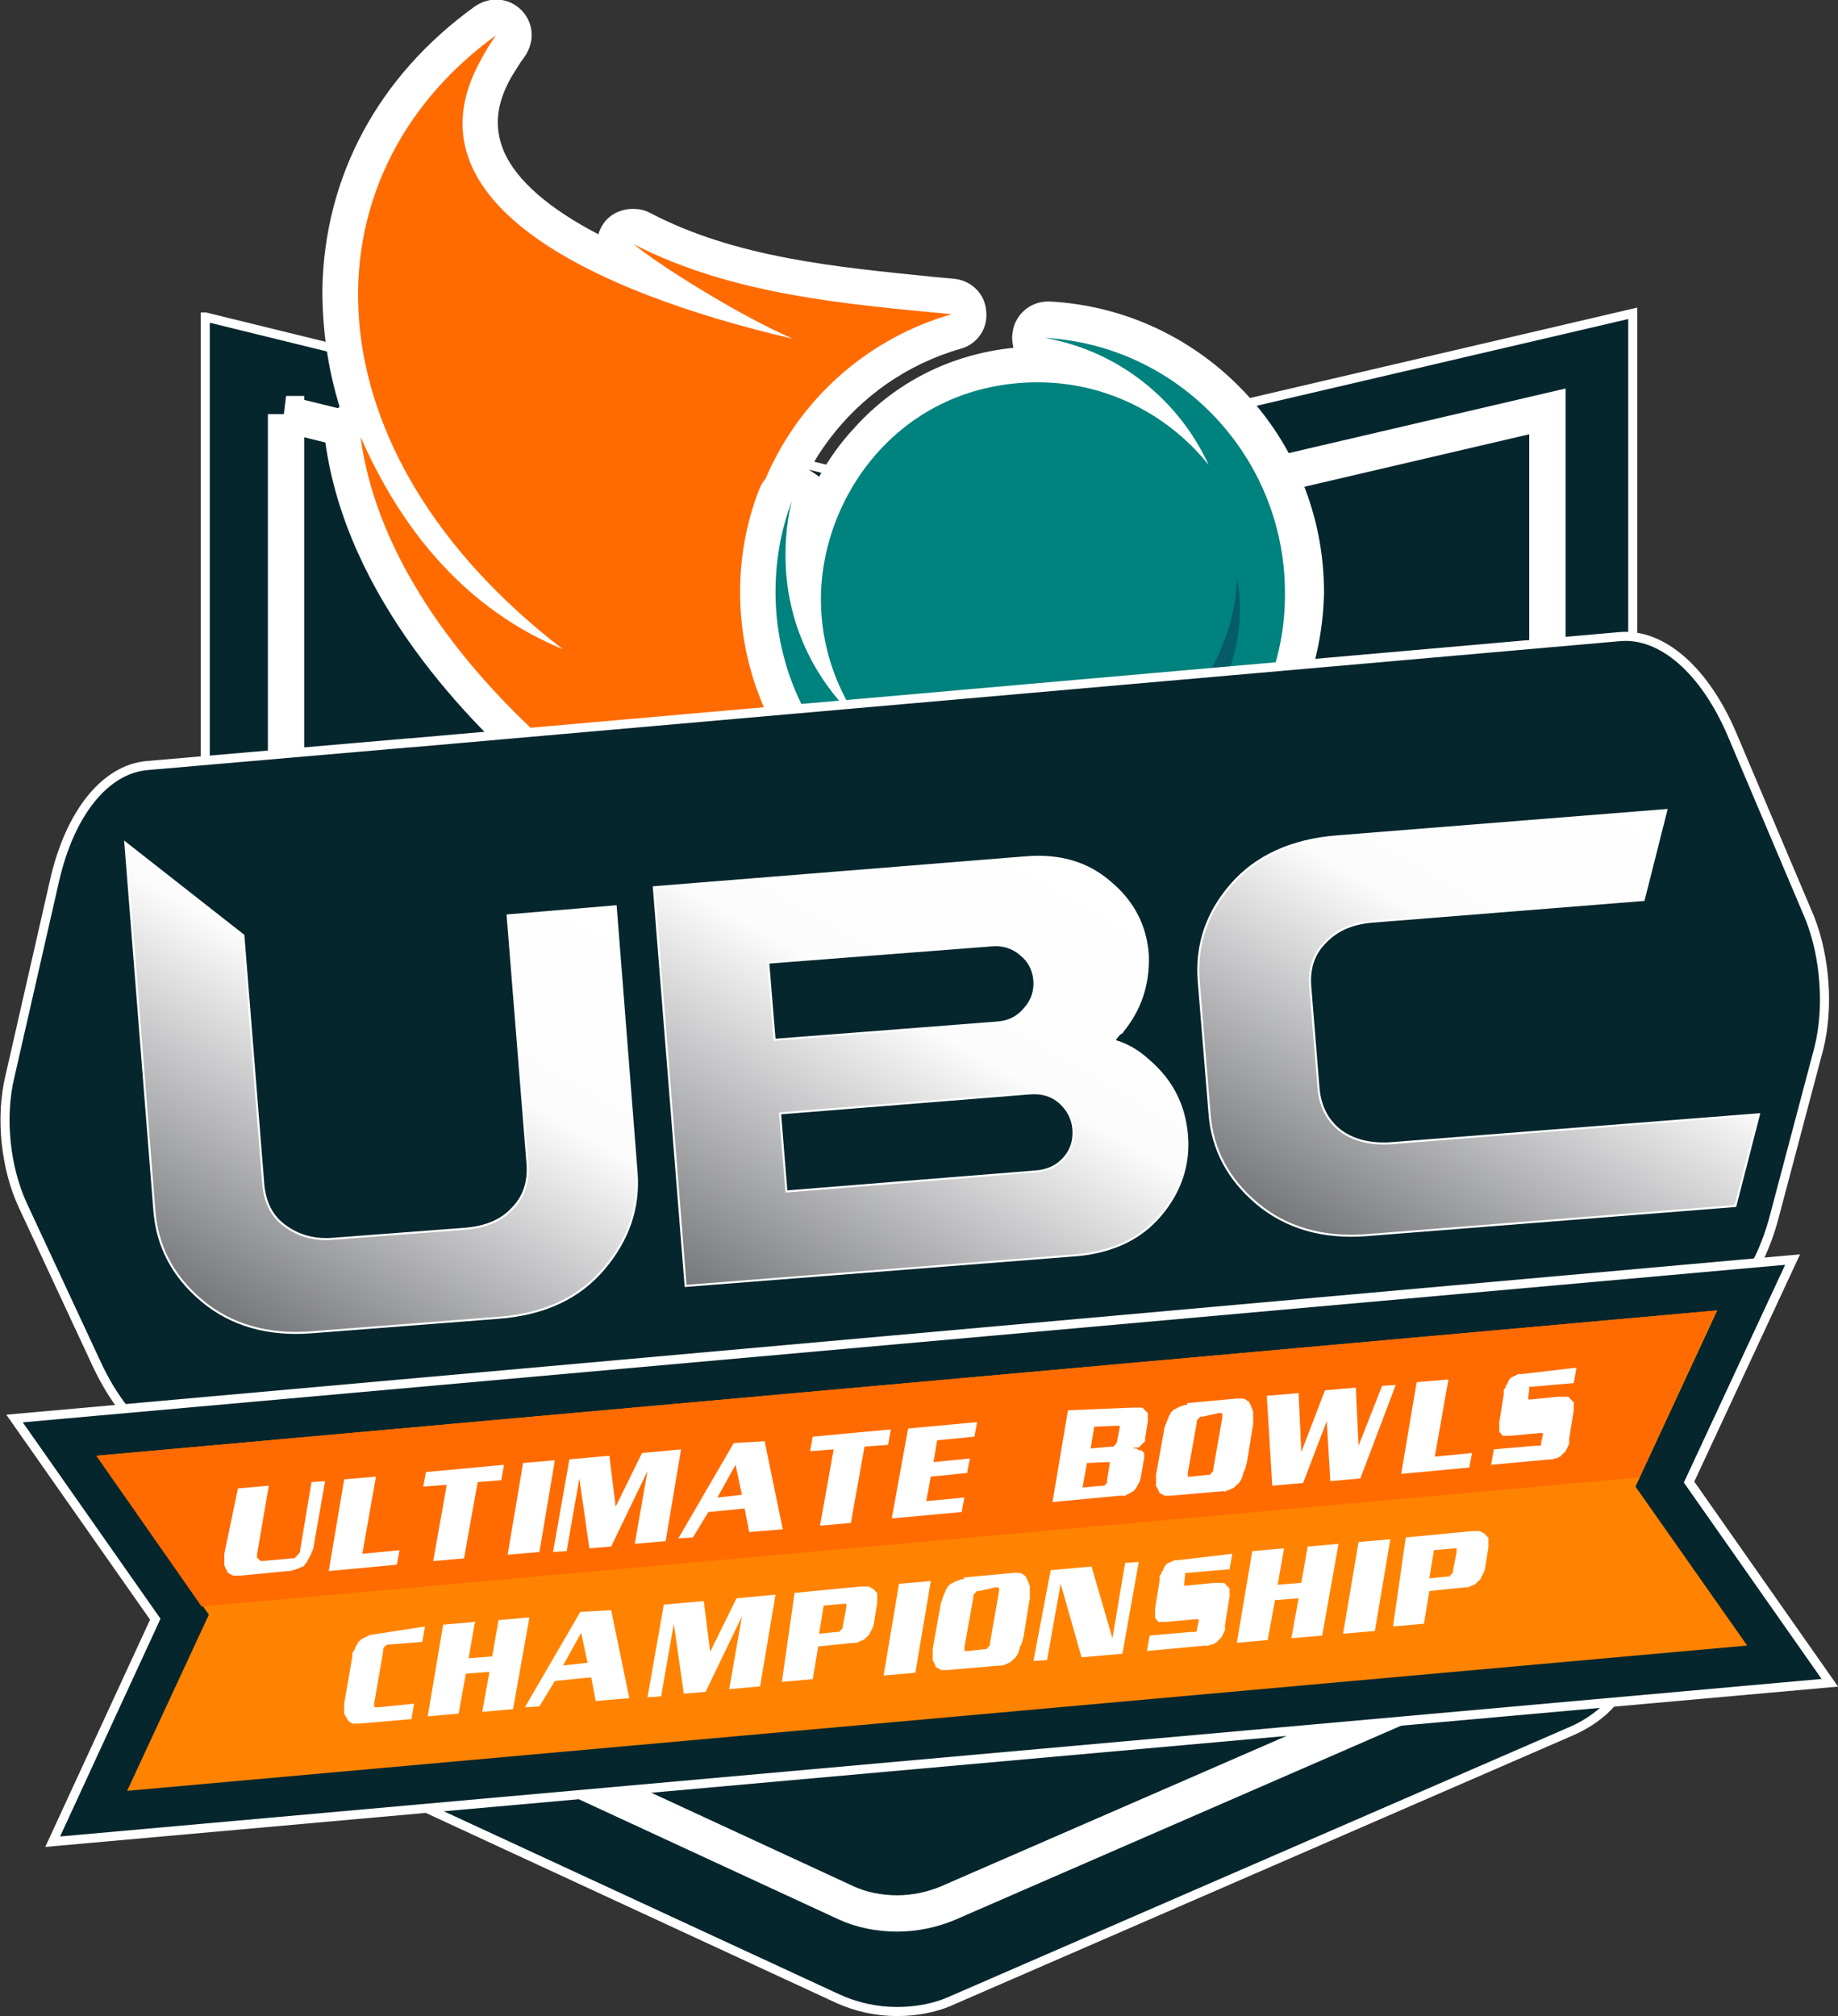
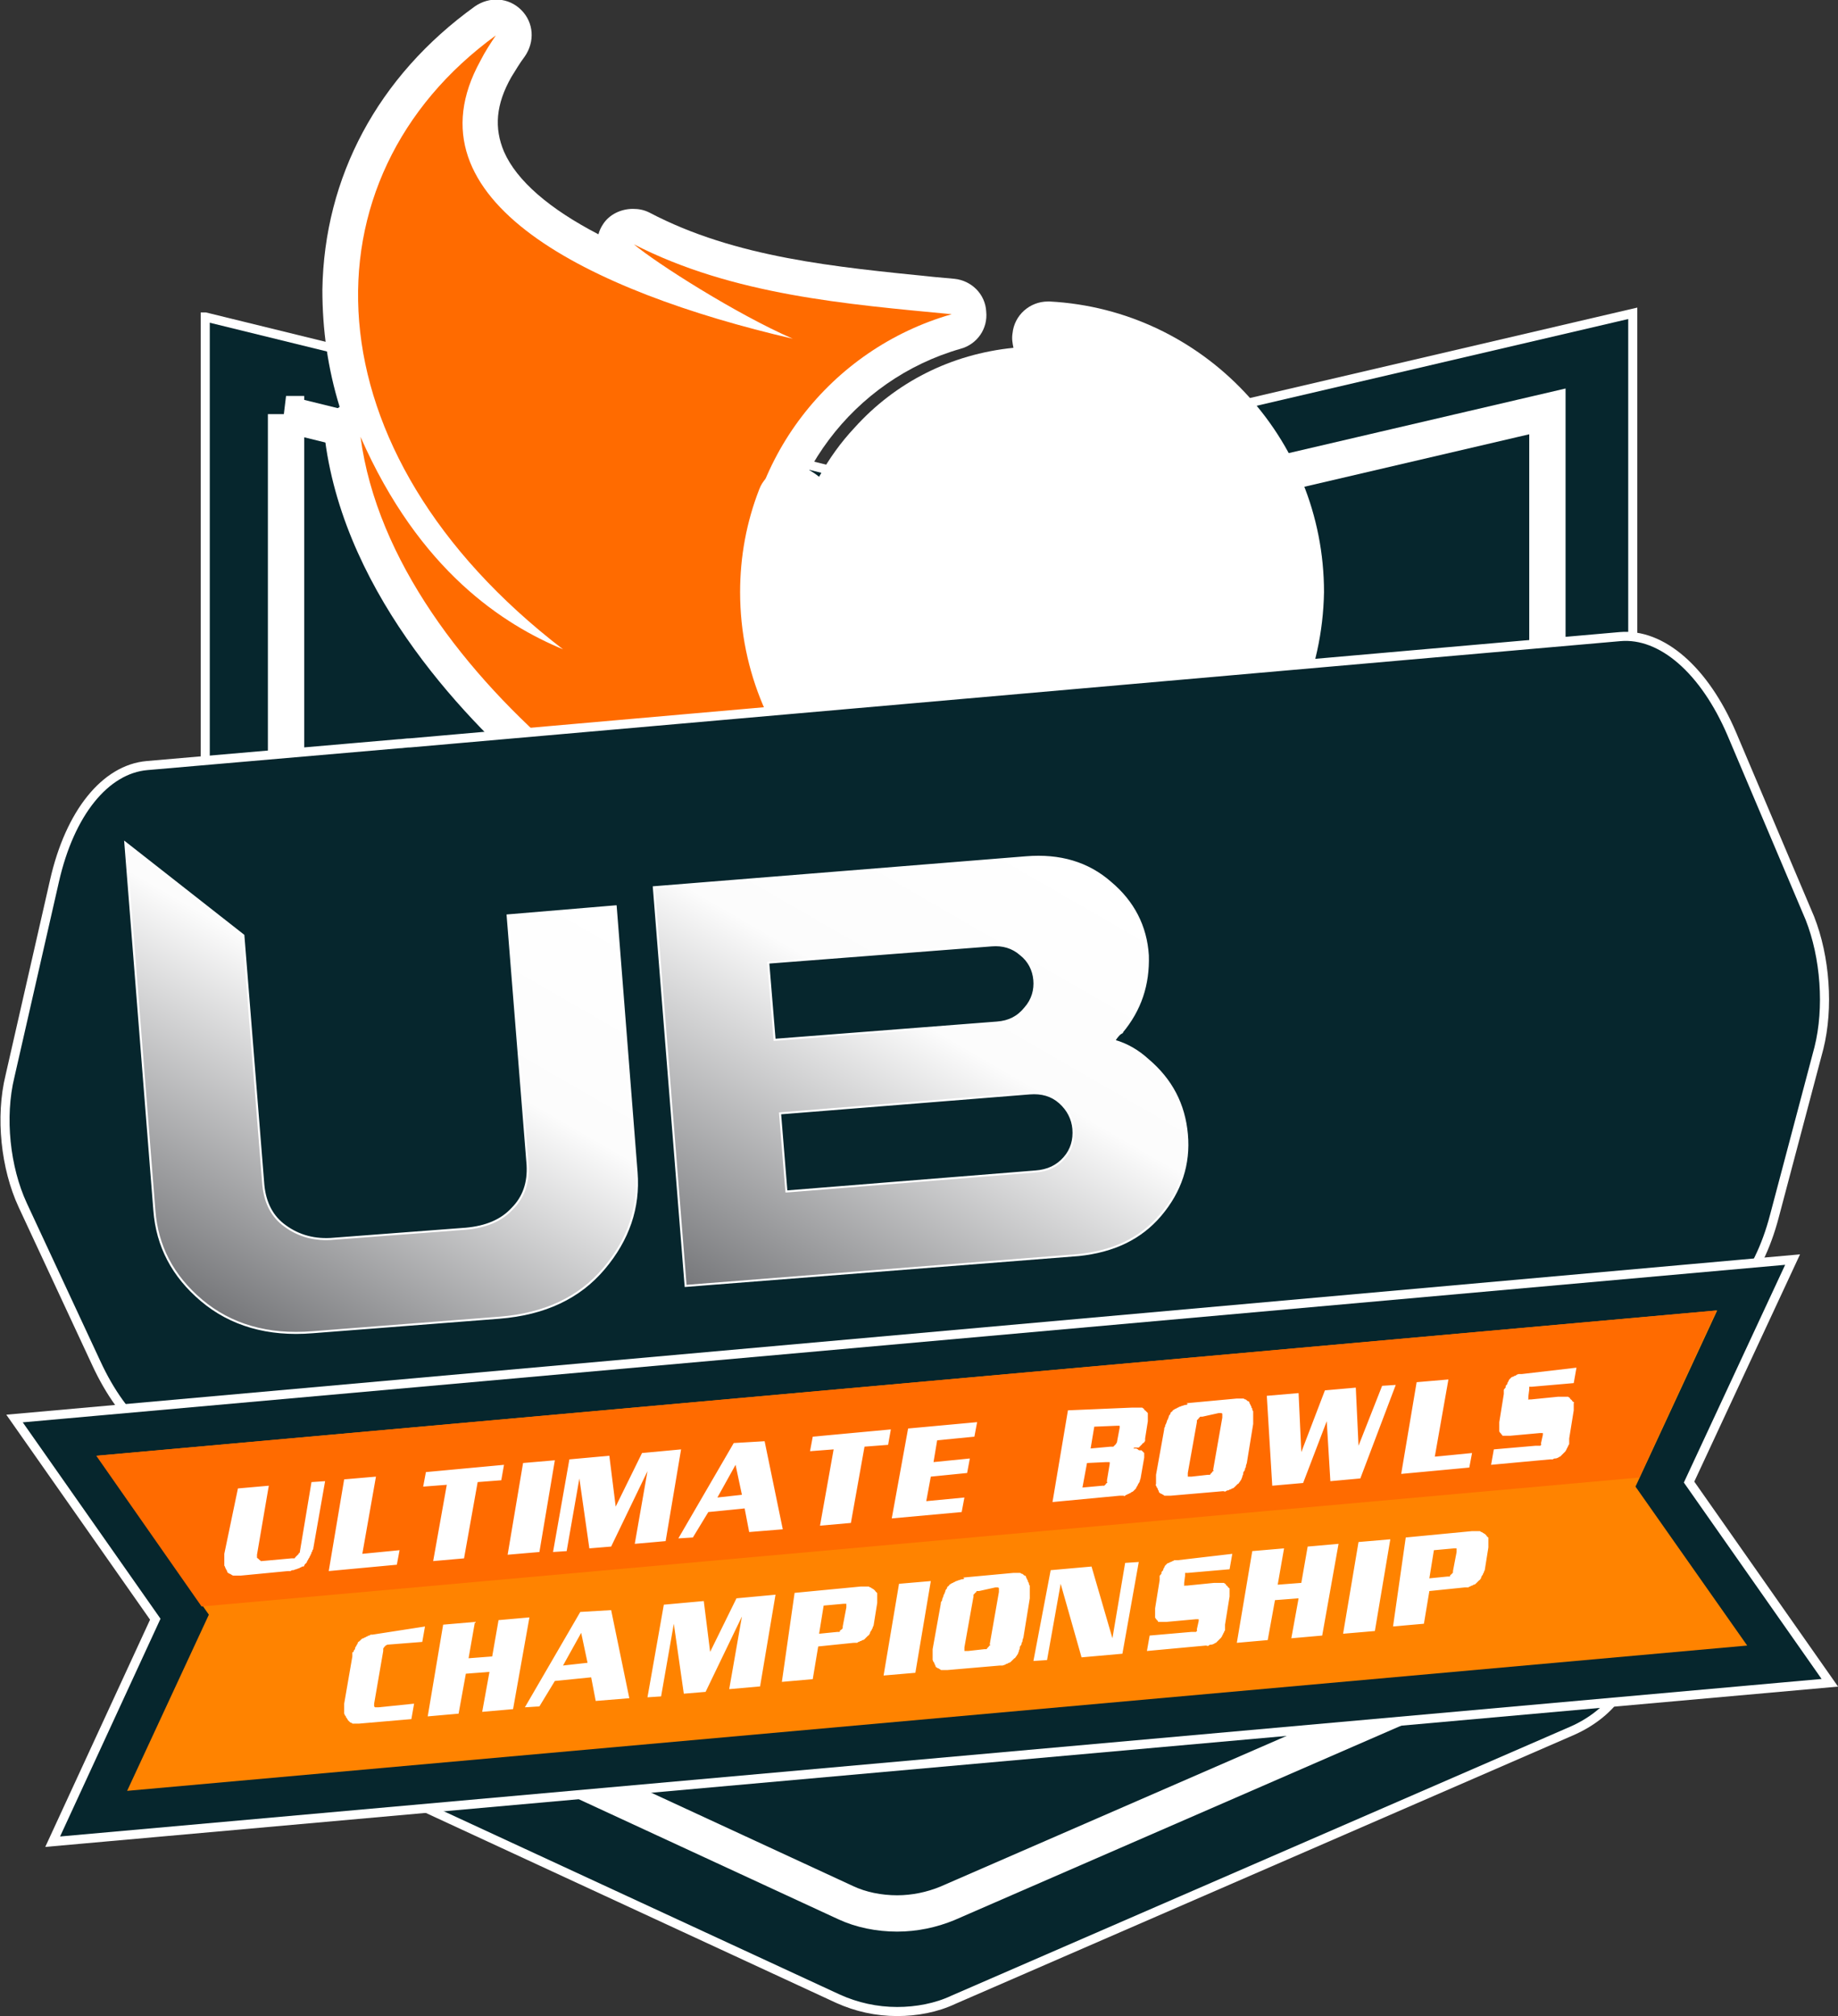
<svg xmlns="http://www.w3.org/2000/svg" viewBox="0 0 202.4 222">
  <rect x="0" y="0" width="202.4" height="222" fill="#333333" stroke="none" />
  <path fill="#06262D" stroke="#FFF" stroke-miterlimit="10" d="M22.6 34.9V182c0 3.6 2.4 7 6.4 8.8l63.3 29.3c2 .9 4.2 1.4 6.5 1.4 2.1 0 4.3-.4 6.2-1.3l68.1-29.6c4.1-1.8 6.7-5.2 6.7-8.9V34.5l-81.4 19-75.8-18.6z" />
  <path fill="#06262D" stroke="#FFF" stroke-width="4" d="M31.5 45.6v130.2c0 3.2 2.2 6.2 5.6 7.8l56 25.9c1.7.8 3.7 1.2 5.7 1.2 1.9 0 3.8-.4 5.5-1.1l60.2-26.2c3.6-1.6 5.9-4.6 5.9-7.9V45.3l-72 16.8-66.9-16.5z" />
  <path fill-rule="evenodd" clip-rule="evenodd" fill="#FFF" d="M106.8 105.5c-15.5 0-33.1-7.1-47.1-19-7.9-6.7-21.6-20.6-23.9-38-.2-1.4.4-2.9 1.6-3.7-1.3-4.2-1.9-8.5-1.9-12.9.2-12.4 6.1-23.5 16.8-31.2 1.6-1.1 3.7-1 5.1.4 1.4 1.4 1.5 3.5.4 5.1-.6.8-1 1.5-1.5 2.3-1.7 3-1.9 5.6-.8 8.2 1.4 3.2 5 6.3 10.4 9.1.1-.4.3-.8.5-1.1.7-1.1 2-1.7 3.3-1.7.6 0 1.2.1 1.8.4 9.5 5 20.6 6 31.4 7.1l2.2.2c1.9.2 3.4 1.7 3.5 3.6.2 1.9-1 3.6-2.8 4.1-11.9 3.4-20.1 14.4-20.1 26.7 0 15.3 12.5 27.8 27.8 27.8 7.1 0 13.8-2.6 19-7.5 1.5-1.4 3.8-1.4 5.3-.1 1.5 1.3 1.8 3.6.6 5.2-7.2 9.8-18.1 15-31.6 15z" />
  <path fill-rule="evenodd" clip-rule="evenodd" fill="#FF6B00" d="M54.6 3.9C33 19.6 33.6 49.7 62 71.5c-6.5-2.7-15.8-8.6-22.3-23.4 1.8 13.6 11.6 26.2 22.6 35.5 23.3 19.8 57.5 26 72.8 4.7-5.9 5.5-13.6 8.5-21.6 8.5-17.5 0-31.7-14.2-31.7-31.7 0-14.5 9.7-26.7 23-30.5-11.5-1.1-24.1-2.1-35-7.7 2.5 2.1 11.3 7.7 17.5 10.4-22.4-5.2-42.9-15.2-34.4-30.6.5-1 1.1-1.9 1.7-2.8z" />
  <path fill-rule="evenodd" clip-rule="evenodd" fill="#FFF" d="M113.5 97.2c-17.7 0-32-14.4-32-32 0-3.9.7-7.7 2.1-11.3.7-1.9 2.9-3 4.9-2.4.6.2 1.2.6 1.7 1 1.1-2 2.4-3.8 3.9-5.4 4.5-5 10.6-8.1 17.5-8.8-.1-.5-.2-1-.1-1.6.2-2 1.9-3.5 3.9-3.5h.2c16.9.9 30.2 15 30.2 32-.3 17.7-14.7 32-32.3 32z" />
-   <path fill-rule="evenodd" clip-rule="evenodd" fill="#00827E" d="M113.5 93.3c-15.5 0-28.1-12.6-28.1-28.1 0-3.5.6-6.9 1.8-10-.5 1.9-.7 3.9-.7 6 0 7.2 3.1 13.7 8.1 18.2C92 75.6 90.4 71 90.4 66c0-11.5 8.9-23.9 23.9-23.9 7.6 0 14.4 3.6 18.8 9.1-3.3-7.2-10-12.6-18.1-14 14.8.8 26.5 13.1 26.5 28.1.1 15.4-12.5 28-28 28z" />
-   <path fill-rule="evenodd" clip-rule="evenodd" fill="#035C67" d="M127.8 83.7c4.9-3.6 8.3-9.1 8.7-15.4.1-1.7 0-3.3-.3-4.8v.8c-.5 7.1-4.4 13.4-10.2 17.4l1.8 2z" />
  <path fill-rule="evenodd" clip-rule="evenodd" fill="#106363" d="M113.7 86.1c-.6 0-1.2.1-1.8.1-3.6 0-6.9-.8-9.9-2.2 3.1 2.4 7 4 11.5 4.2l.2-2.1z" />
  <path fill="#2100E7" d="M83.8 113.1c0-.1 0-.1 0 0z" />
  <path fill="#06262D" stroke="#FFF" stroke-miterlimit="10" d="M200.3 115.4l-4.9 18.5c-1.8 6.9-5.6 11.3-10 11.7l-163 14.3c-4.4.4-8.8-3.3-11.8-9.8l-8.1-17.4C.6 128.6 0 123 1.1 118.5L6 97c1.7-7.5 5.6-12.3 10.2-12.7l27.7-2.4c.4 0 .8-.1 1.3-.1l133.2-11.7c4.6-.4 9.3 3.7 12.3 10.7l8.6 20.3c1.7 4.3 2.1 9.9 1 14.3z" />
  <path fill="#06262D" stroke="#FFF" stroke-miterlimit="10" d="M5.8 202.8l11.3-24.5-15.5-22.1 195.8-17.5-11.4 24.5 15.5 22.1L5.8 202.8z" />
  <path fill="#FF8300" d="M189.1 144.3l-89.2 8-89.2 8L23 177.8l-9 19.4 89.2-8 89.2-8-12.3-17.5 9-19.4z" />
  <path fill="#FF6B00" d="M180.5 162.7l8.5-18.4-89.2 8-89.2 8 11.6 16.6 79.2-7.1 79.1-7.1z" />
  <linearGradient id="a" gradientUnits="userSpaceOnUse" x1="70.889" y1="62.351" x2="106.087" y2="113.479" gradientTransform="matrix(.997 -.079 -.079 -.997 16.846 213.519)">
    <stop offset="0" stop-color="#76777a" />
    <stop offset=".615" stop-color="#fcfcfc" />
    <stop offset="1" stop-color="#fff" />
  </linearGradient>
  <path fill="url(#a)" stroke="#FFF" stroke-width=".223" stroke-miterlimit="10" d="M123.5 113.7c-.2.1-.5.4-.8.9 1.4.4 2.6 1.1 3.7 2.1 2.6 2.2 4 4.9 4.3 8.2.3 3.3-.7 6.3-2.9 8.9-2.2 2.6-5.2 4-9 4.4l-43.3 3.4L72 97.7l41-3.3c3.7-.3 6.8.6 9.3 2.8 2.5 2.1 3.9 4.8 4.1 8 .1 3.2-.8 6-2.9 8.5zm-38.2.8l24.5-1.9c1.3-.1 2.3-.6 3.1-1.6.8-.9 1.1-2 1-3.1s-.6-2.1-1.5-2.8c-.9-.8-2-1.1-3.2-1L84.6 106l.7 8.5zm1.3 16.7L114 129c1.4-.1 2.4-.6 3.2-1.5.8-.9 1.1-2 1-3.2-.1-1.1-.6-2.1-1.5-2.9-.9-.8-2-1.1-3.3-1l-27.5 2.2.7 8.6z" />
  <linearGradient id="b" gradientUnits="userSpaceOnUse" x1="137.953" y1="63.655" x2="172.141" y2="113.314" gradientTransform="matrix(.997 -.079 -.079 -.997 16.846 213.519)">
    <stop offset="0" stop-color="#76777a" />
    <stop offset=".615" stop-color="#fcfcfc" />
    <stop offset="1" stop-color="#fff" />
  </linearGradient>
-   <path fill="url(#b)" stroke="#FFF" stroke-width=".223" stroke-miterlimit="10" d="M191.1 132.8l-40.5 3.2c-4.9.4-9-.8-12.2-3.5-3.2-2.7-4.9-6-5.2-9.8L132 108c-.3-4 .9-7.5 3.6-10.6 2.7-3.1 6.6-4.9 11.6-5.3l36.3-2.9-2.5 9.9-30 2.4c-2.1.2-3.8.9-5.1 2.3-1.3 1.3-1.8 3-1.6 5l.9 11.1c.2 2 1 3.5 2.4 4.6 1.5 1.1 3.3 1.5 5.4 1.4l40.7-3.2-2.6 10.1z" />
  <linearGradient id="c" gradientUnits="userSpaceOnUse" x1="23.99" y1="77.905" x2="54.315" y2="130.429" gradientTransform="matrix(1 0 0 -1 0 222.442)">
    <stop offset="0" stop-color="#76777a" />
    <stop offset=".615" stop-color="#fcfcfc" />
    <stop offset="1" stop-color="#fff" />
  </linearGradient>
  <path fill="url(#c)" stroke="#FFF" stroke-width=".223" stroke-miterlimit="10" d="M67.8 99.8l2.3 29.3c.3 3.9-.9 7.4-3.6 10.6-2.7 3.2-6.5 5-11.5 5.4l-20.6 1.6c-4.9.4-9-.8-12.2-3.5-3.2-2.7-4.9-6-5.2-9.9l-3.2-40.5 13 10.2 2.2 27.5c.2 2 1 3.5 2.4 4.5 1.5 1.1 3.3 1.6 5.4 1.4l14.5-1.1c2.2-.2 3.9-.9 5.1-2.2 1.3-1.3 1.8-2.9 1.7-4.8l-2.2-27.5 11.9-1z" />
  <path fill="#FFF" d="M26.2 163.9l3.4-.3-1.3 7.6V171.5s0 .1.1.1l.1.1.1.1s.1 0 .1.1h.1l3.3-.3H32.4s.1 0 .1-.1l.1-.1.1-.1.1-.1.1-.1c0-.1 0-.1.1-.1l1.3-7.8 1.5-.1-1.3 7.4c0 .1 0 .1-.1.2 0 .1 0 .2-.1.2 0 .1 0 .2-.1.3 0 .1-.1.2-.1.2 0 .1-.1.2-.1.2l-.1.2c-.1.1-.1.2-.1.2s-.1.2-.2.2c0 .1-.1.1-.1.2s-.1.1-.2.1-.1.1-.2.1-.1.1-.2.1-.2.1-.3.1-.2.1-.3.1c-.1 0-.2 0-.3.1h-.3l-5.2.5h-.8s-.1 0-.2-.1c-.1 0-.1-.1-.2-.1s-.1-.1-.2-.1c0 0-.1-.1-.1-.2s-.1-.1-.1-.2c-.1-.1-.1-.3-.2-.4v-.3-.3V171.7v-.6l1.5-7.2zm11.7-1l3.5-.3-1.5 8.5 4.1-.4-.3 1.6-7.5.7 1.7-10.1zm9-.8l8.6-.8-.3 1.7-2.6.2-1.5 8.4-3.4.3 1.5-8.4-2.6.2.3-1.6zm10.7-1l3.5-.3-1.7 10.1-3.5.3 1.7-10.1zm5.1-.4l4.4-.4.7 5.6 2.9-5.9 4.3-.4-1.7 10.1-3.4.3 1.4-8-4 8.3-2.4.2-1.1-7.7-1.4 8-1.5.1 1.8-10.2zm21.5-2l2 9.7-3.7.3-.5-2.6-4 .4-1.7 2.8-1.6.1 6.1-10.5 3.4-.2zm-3.2 2.6l-2 3.6 2.7-.3-.7-3.3zm8.5-3.1l8.6-.8-.3 1.7-2.6.2-1.5 8.4-3.4.3 1.5-8.4-2.6.2.3-1.6zm10.5-.9l7.6-.7-.3 1.6-4.1.4-.4 2.4 4-.4-.3 1.6-4 .4-.5 2.7 4.2-.4-.3 1.6-7.7.7 1.8-9.9zm24.7-2.3h1c.1 0 .1 0 .2.1 0 0 .1 0 .1.1s.1.1.1.1l.1.1.1.1.1.1V156.5l-.3 1.9v.2c0 .1 0 .1-.1.2 0 0 0 .1-.1.1s-.1.1-.1.1l-.1.1-.1.1-.1.1-.1.1h-.1-.1-.1-.1c-.1 0-.1 0-.2.1H124.2h.8c.1 0 .2 0 .3.1s.1.1.2.1h.2l.1.1.1.1.1.1v.5l-.4 2.3-.1.3c0 .1 0 .1-.1.2 0 .1-.1.1-.1.2s-.1.1-.1.2c0 0-.1.1-.1.2l-.1.1-.1.1-.1.1s-.1.1-.2.1l-.1.1s-.1 0-.2.1c-.1 0-.1 0-.2.1-.1 0-.1 0-.2.1s-.1 0-.2 0h-.4l-7.4.7 1.7-10.1 7.1-.3zm-5 6.1l-.5 2.7 2.2-.2h.2l.1-.1.1-.1s0-.1.1-.1 0-.1 0-.1v-.2l.3-1.8v-.1-.1h-.1-.1-.1-.1l-2.1.1zm.8-4l-.4 2.4 2.2-.2H122.6l.1-.1.1-.1.1-.1c0-.1.1-.1.1-.2l.3-1.6v-.1-.1H123h-.1l-2.4.1zm10.3-2.6l5.4-.5h.7s.1 0 .2.1c.1 0 .1 0 .2.1s.1.1.2.1c0 0 .1.1.1.2s.1.1.1.2.1.1.1.2 0 .1.1.2c0 .1 0 .2.1.3V156.8l-.7 4.3-.1.3c0 .1 0 .2-.1.3 0 .1 0 .2-.1.3s-.1.2-.1.3c0 .1-.1.2-.1.3s-.1.2-.1.3l-.2.3c-.1.1-.1.2-.2.2l-.3.3c-.1.1-.2.2-.3.2-.1 0-.1.1-.2.1s-.2.1-.2.1-.2 0-.3.1-.2 0-.3 0l-5.8.5H128.3c-.1 0-.1 0-.2-.1-.1 0-.1-.1-.2-.1s-.1-.1-.2-.1c0 0-.1-.1-.1-.2s-.1-.1-.1-.2c0 0 0-.1-.1-.2s0-.1-.1-.2 0-.1 0-.2v-.2-.2-.2-.2-.2l.9-5c0-.1 0-.2.1-.3 0-.1 0-.2.1-.3 0-.1.1-.2.1-.3s.1-.2.1-.2c0-.1.1-.2.1-.3s.1-.2.1-.2.1-.1.1-.2.1-.1.2-.2c0-.1.1-.1.2-.2l.2-.1c.1 0 .1-.1.2-.1s.1-.1.2-.1.2-.1.3-.1l.3-.1c.1 0 .2 0 .3-.1-.2-.1-.1-.1 0-.1zm1.6 1.5h-.1-.1s-.1 0-.1.1c0 0-.1 0-.1.1l-.1.1-.1.1v.2l-1 5.6v.4h.4l1.8-.2h.2s.1 0 .1-.1l.1-.1.1-.1s0-.1.1-.1 0-.1 0-.1v-.1l1-5.7v-.1-.1-.1-.1c0-.1 0 0-.1-.1h-.2-.1l-1.8.4zm7.7 7.6l-.6-9.9 3.5-.3.3 6.5 2.6-6.8 3.4-.3.3 6.4 2.6-6.6 1.5-.1-3.9 10.3-3.3.3-.4-6.6-2.6 6.8-3.4.3zm15.9-11.4l3.5-.3-1.5 8.5 4.1-.4-.3 1.6-7.5.7 1.7-10.1zm17.6-1.6l-.3 1.7-4.6.4h-.1c-.1 0 0 0 0 0h-.2v.1c0 .1 0 0 0 0v.2l-.1.8V154.1c0 .1 0 0 .1 0h.2l3-.3h1c.1 0 .1 0 .2.1 0 0 .1 0 .1.1s.1.1.1.1l.1.1s0 .1.1.1c0 0 0 .1.1.1s0 .1 0 .1v.8l-.5 3.1v.6c0 .1-.1.1-.1.2s-.1.1-.1.2-.1.1-.1.2-.1.1-.1.2l-.3.3-.3.3c-.1 0-.2.1-.2.1s-.2.1-.3.1c-.1 0-.2 0-.3.1h-.3l-6.5.6.3-1.7 4.6-.4h.5c.1 0 0 0 .1-.1s0 0 0-.1v-.1l.2-.9v-.1-.1h-.1-.2l-3.3.3H165.6h-.1s-.1 0-.1-.1-.1 0-.1-.1-.1-.1-.1-.1c0-.1-.1-.1-.1-.2V157.3v-.3-.4l.5-3.1v-.2-.2c0-.1 0-.1.1-.2s.1-.1.1-.2 0-.1.1-.2.1-.1.1-.2.1-.1.1-.2l.1-.2.1-.1.1-.1s.1-.1.2-.1.1-.1.2-.1c0 0 .1 0 .2-.1s.1 0 .2-.1h.4l6-.7zM46.8 179.1l-.3 1.7-3.8.3s-.1 0-.2.1c0 0-.1 0-.1.1 0 0-.1 0-.1.1-.1.1-.1.1-.1.2v.2l-1 5.8V187.9l.1.1h.4l3.9-.4-.3 1.7-5.8.5H38.9c-.1 0-.1 0-.2-.1-.1 0-.1 0-.2-.1l-.1-.1-.1-.1c0-.1-.1-.1-.1-.2l-.1-.1c0-.1 0-.1-.1-.2s0-.1-.1-.2v-.4-.2-.2-.3l.9-5.2v-.3c0-.1 0-.2.1-.2s0-.1.1-.2.1-.1.1-.2.1-.2.1-.2l.1-.2s.1-.1.1-.2.1-.1.2-.2l.1-.1.1-.1s.1-.1.2-.1.1-.1.2-.1.1-.1.2-.1.1-.1.2-.1.1 0 .2-.1h.2l5.8-.9zm5.5-.5l-.7 4 2.6-.2.7-4 3.4-.3-1.8 10.1-3.4.3.8-4.4-2.6.2-.8 4.4-3.4.3 1.7-10.1 3.5-.3zm15-1.3l2 9.7-3.7.3-.5-2.6-4 .4-1.7 2.8-1.6.1 6.1-10.5 3.4-.2zm-3.3 2.5l-2 3.6 2.7-.3-.7-3.3zm9.1-3.1l4.4-.4.7 5.6 2.9-5.9 4.3-.4-1.7 10.1-3.4.3 1.4-8-4 8.3-2.4.2-1.1-7.7-1.4 8-1.5.1 1.8-10.2zm14.4-1.3l7.3-.7h.8c.1 0 .1 0 .2.1.1 0 .1 0 .2.1.1 0 .1.1.2.1l.1.1.1.1s0 .1.1.1c0 0 0 .1.1.1v1.1l-.4 2.5-.1.2c0 .1 0 .1-.1.2 0 .1 0 .1-.1.2l-.1.2c0 .1 0 .1-.1.2 0 .1-.1.1-.1.1l-.1.1-.1.1-.1.1-.1.1s-.1.1-.2.1-.1.1-.2.1-.2.1-.2.1c-.1 0-.1 0-.2.1H94l-3.9.4-.6 3.6-3.4.3 1.4-9.8zm3.2 1.4l-.5 3.1 2-.2h.2s.1 0 .1-.1 0-.1.1-.1 0-.1.1-.1 0-.1.1-.1v-.2l.4-2.1v-.1-.1-.1-.1H92.9l-2.2.2zm8.3-2.4l3.5-.3-1.7 10.1-3.5.3 1.7-10.1zm7.2-.7l5.4-.5h.7s.1 0 .2.1c.1 0 .1 0 .2.1s.1.1.2.1c0 0 .1.1.1.2s.1.1.1.2.1.1.1.2 0 .1.1.2c0 .1 0 .2.1.3V176l-.7 4.3-.1.3c0 .1 0 .2-.1.3 0 .1 0 .2-.1.3s-.1.2-.1.3c0 .1-.1.2-.1.3s-.1.2-.1.3l-.2.3c-.1.1-.1.2-.2.2l-.3.3c-.1.1-.2.2-.3.2-.1 0-.1.1-.2.1s-.2.1-.2.1l-.3.1h-.3l-5.8.5H103.7c-.1 0-.1 0-.2-.1-.1 0-.1-.1-.2-.1s-.1-.1-.2-.1c0 0-.1-.1-.1-.2s-.1-.1-.1-.2c0 0 0-.1-.1-.2s0-.1-.1-.2v-.2-.2-.2-.2-.2-.2l.9-5c0-.1 0-.2.1-.3s0-.2.1-.3c0-.1.1-.2.1-.3s.1-.2.1-.2c0-.1.1-.2.1-.3s.1-.2.1-.2.1-.1.1-.2.1-.1.2-.2c0-.1.1-.1.2-.2l.2-.1c.1 0 .1-.1.2-.1s.1-.1.2-.1.2-.1.3-.1l.3-.1c.1 0 .2 0 .3-.1-.2-.1-.1-.1 0-.1zm1.6 1.5h-.1-.1s-.1 0-.1.1-.1 0-.1.1l-.1.1-.1.1v.2l-1 5.6v.4h.4l1.8-.2h.2s.1 0 .1-.1l.1-.1.1-.1s0-.1.1-.1 0-.1 0-.1v-.1l1-5.7v-.1-.1-.1-.1c0-.1 0 0-.1-.1h-.2-.1l-1.8.4zm7.9-2.3l4.5-.4 2.3 7.9 1.4-8.3 1.5-.1-1.8 10.1-4.5.4-2.3-8.1-1.5 8.4-1.5.1 1.9-10zm20-1.8l-.3 1.7-4.6.4h-.1-.2v.1c0 .1 0 0 0 0v.2l-.1.8V174.6c0 .1 0 0 .1 0h.2l3-.3h1c.1 0 .1 0 .2.1 0 0 .1 0 .1.1s.1.1.1.1l.1.1s0 .1.1.1c0 0 0 .1.1.1V175.8l-.5 3.1v.6c0 .1-.1.1-.1.2s-.1.1-.1.2-.1.1-.1.2-.1.1-.1.2l-.3.3-.3.3c-.1 0-.2.1-.2.1s-.2.1-.3.1c-.1 0-.2 0-.3.1s-.2 0-.3 0l-6.5.6.3-1.7 4.6-.4h.5l.1-.1c.1-.1 0 0 0-.1v-.1l.2-.9v-.1-.1h-.1-.2l-3.3.3H127.7h-.1s-.1 0-.1-.1-.1 0-.1-.1-.1-.1-.1-.1c0-.1-.1-.1-.1-.2V177.8v-.3-.4l.5-3.1v-.2-.2c0-.1 0-.1.1-.2s.1-.1.1-.2 0-.1.1-.2.1-.1.1-.2.1-.1.1-.2l.1-.2.1-.1.1-.1s.1-.1.2-.1.1-.1.2-.1c0 0 .1 0 .2-.1.1 0 .1 0 .2-.1h.4l6-.7zm5.7-.6l-.7 4 2.6-.2.7-4 3.4-.3-1.8 10.1-3.4.3.8-4.4-2.6.2-.8 4.4-3.4.3 1.7-10.1 3.5-.3zm8.2-.7l3.5-.3-1.7 10.1-3.5.3 1.7-10.1zm5.2-.5l7.3-.7h.8c.1 0 .1 0 .2.1.1 0 .1 0 .2.1.1 0 .1.1.2.1l.1.1.1.1s0 .1.1.1c0 0 0 .1.1.1v1.1l-.4 2.5-.1.2c0 .1 0 .1-.1.2 0 .1 0 .1-.1.2l-.1.2c0 .1 0 .1-.1.2 0 .1-.1.1-.1.1l-.1.1-.1.1-.1.1-.1.1s-.1.1-.2.1-.1.1-.2.1-.2.1-.2.1c-.1 0-.1 0-.2.1h-.4l-3.9.4-.6 3.6-3.4.3 1.4-9.8zm3.1 1.4l-.5 3.1 2-.2h.2s.1 0 .1-.1 0-.1.1-.1c0 0 0-.1.1-.1 0 0 0-.1.1-.1v-.2l.4-2.1v-.1-.1-.1-.1h-.2-.1l-2.2.2z" />
</svg>